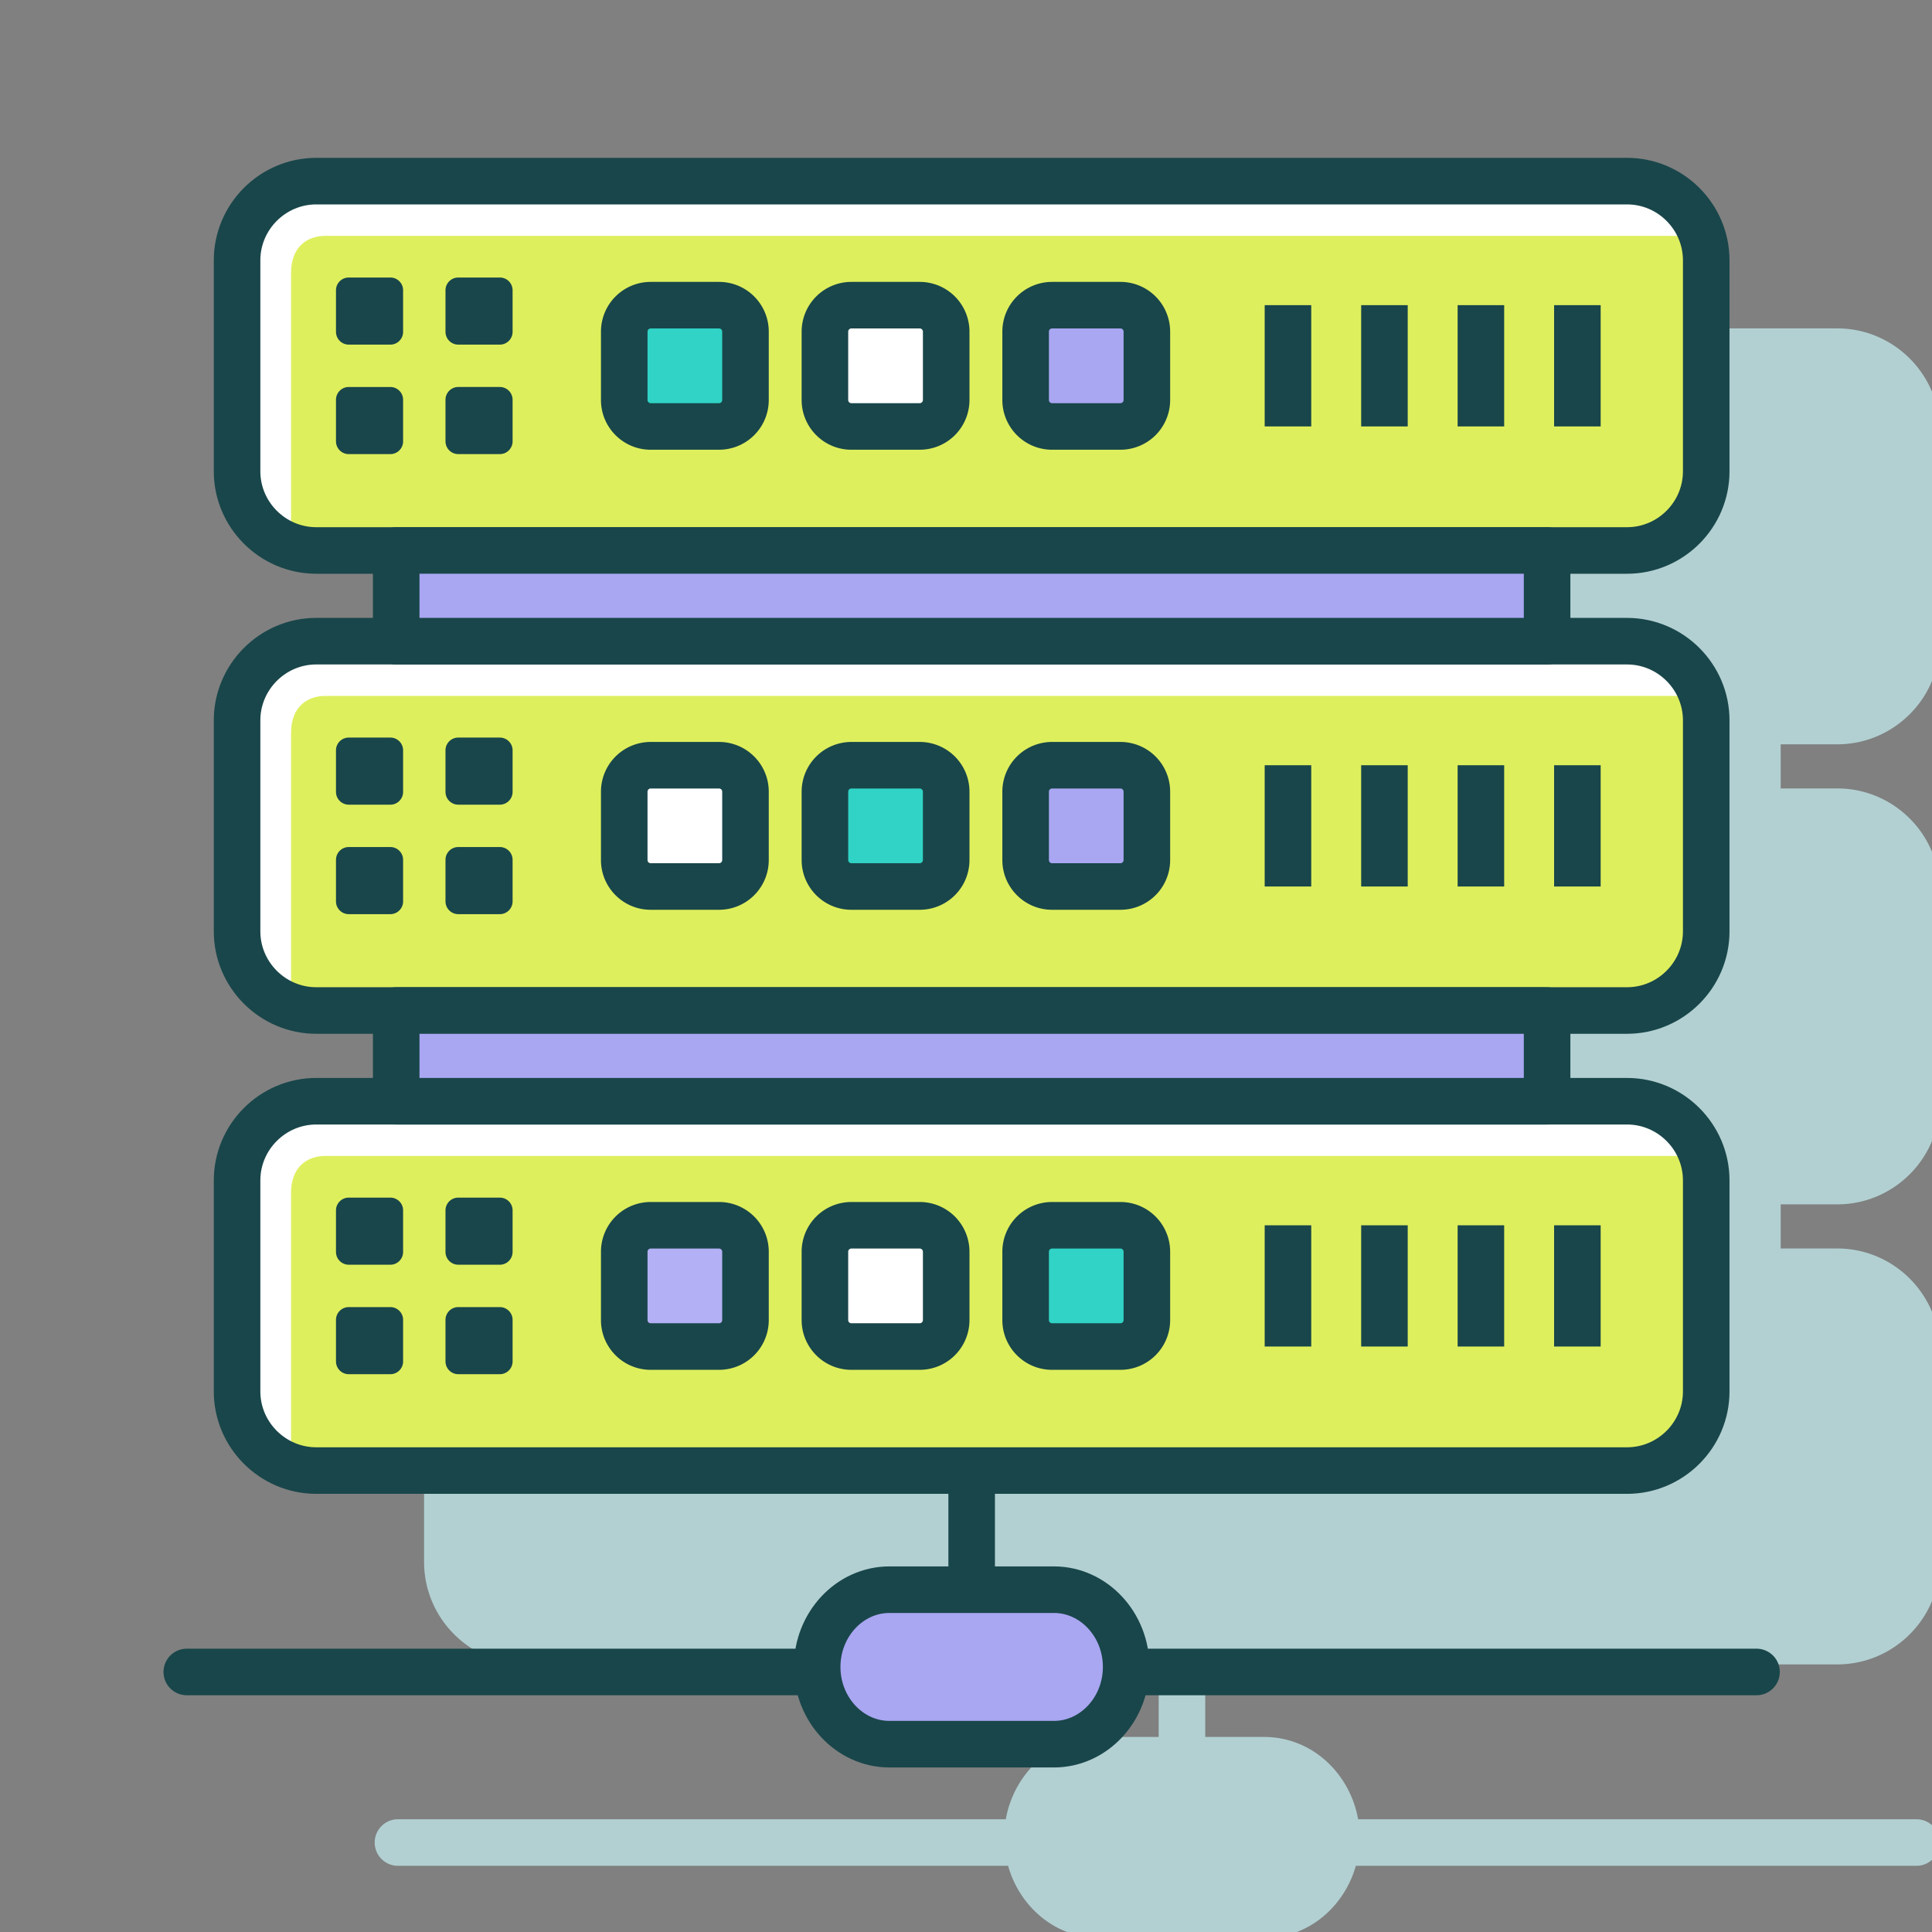
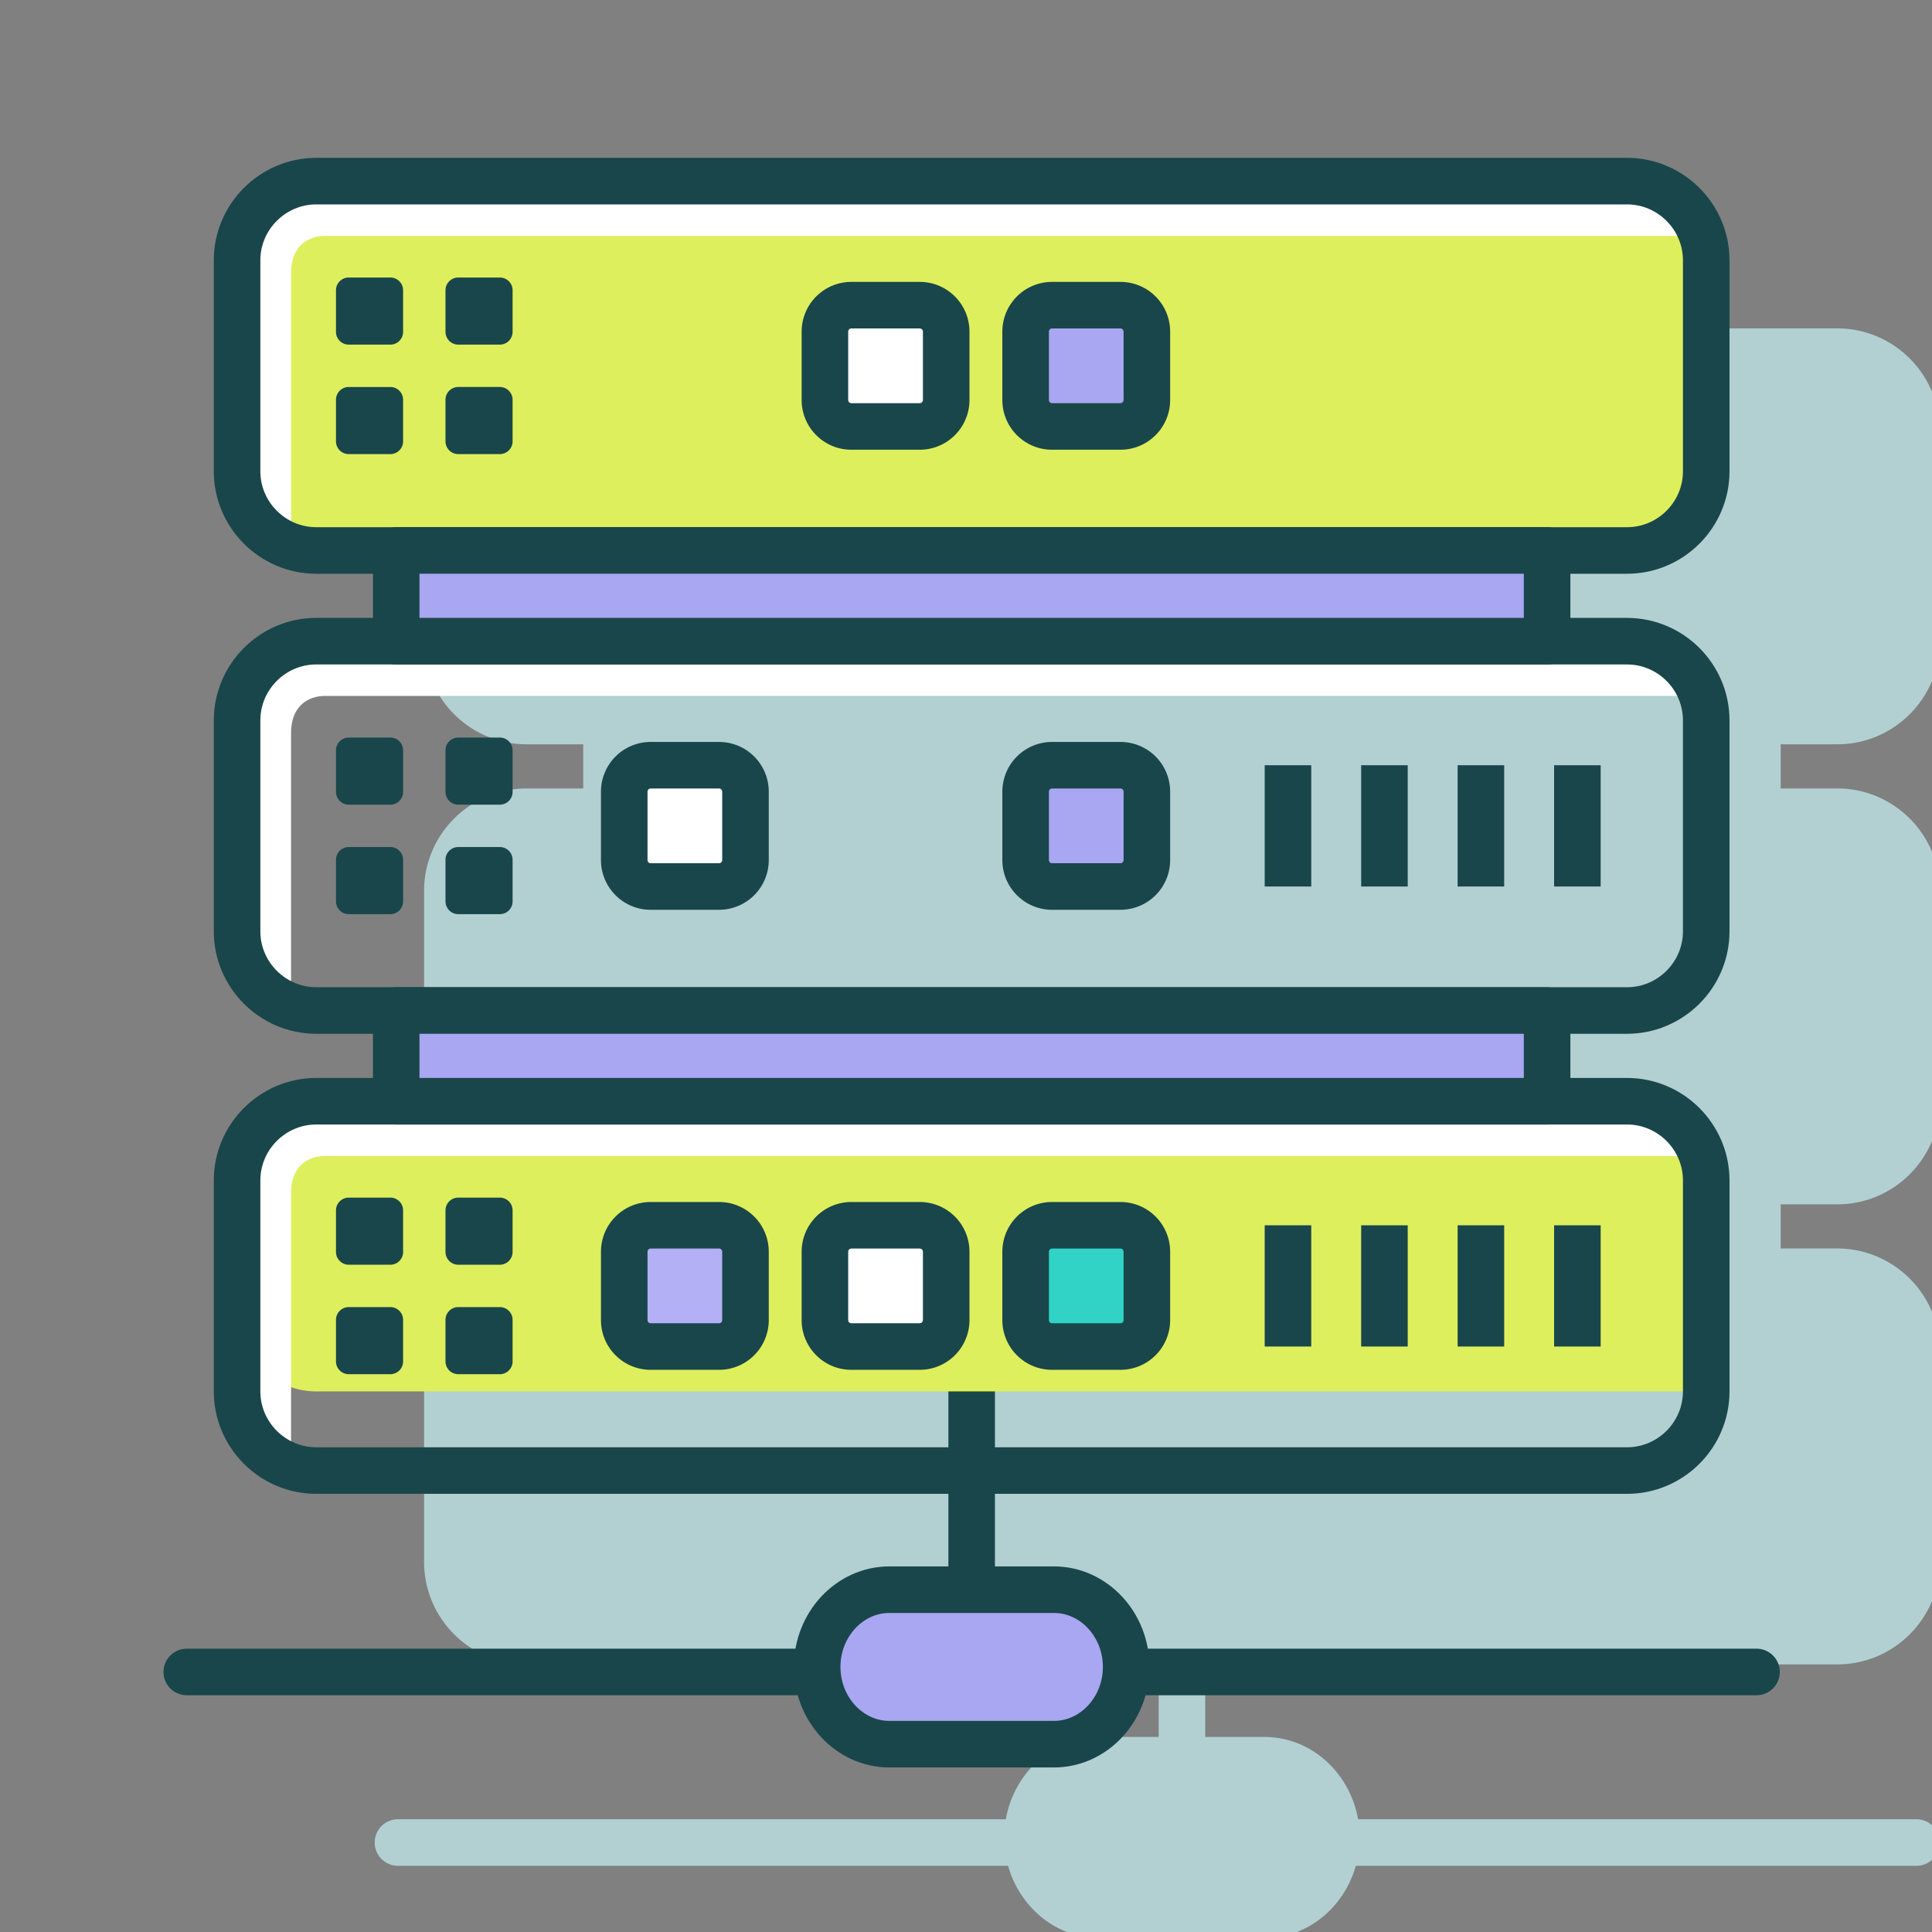
<svg xmlns="http://www.w3.org/2000/svg" fill="none" viewBox="0 0 160 160">
  <rect x="0" y="0" width="160" height="160" fill="#808080" stroke="none" />
  <g clip-path="url(#a)">
    <path fill="#B2D0D2" d="M152.16 27.197c4.673 0 8.486 3.816 8.486 8.485v17.475c-.001 4.67-3.814 8.483-8.486 8.483h-4.692v3.655h4.692c4.673 0 8.486 3.816 8.486 8.486v17.474c0 4.67-3.814 8.484-8.486 8.484h-4.692v3.656h4.692c4.673 0 8.486 3.816 8.486 8.485v17.475c0 4.67-3.814 8.483-8.486 8.483H99.813v6.01h4.886c3.958 0 7.103 3.029 7.775 6.815h46.244l.197.009a1.929 1.929 0 0 1 0 3.836l-.197.01h-46.435c-.955 3.388-3.921 5.98-7.584 5.98h-13.63c-3.664 0-6.629-2.592-7.583-5.98H32.884a1.929 1.929 0 0 1 0-3.855h50.412c.671-3.786 3.813-6.815 7.773-6.815h4.888v-6.01h-52.35c-4.67 0-8.486-3.812-8.486-8.483V111.88c0-4.67 3.815-8.485 8.485-8.485H48.3v-3.656h-4.694c-4.669 0-8.485-3.813-8.485-8.484V73.781c0-4.67 3.815-8.486 8.485-8.486H48.3V61.64h-4.694c-4.669 0-8.485-3.813-8.485-8.483V35.682c0-4.67 3.815-8.485 8.485-8.485H152.16Z" />
    <path stroke="#19464A" stroke-linecap="round" stroke-linejoin="round" stroke-miterlimit="22.926" stroke-width="3.856" d="M15.468 138.465h130" />
    <path stroke="#19464A" stroke-linejoin="round" stroke-miterlimit="22.926" stroke-width="3.856" d="M80.469 106.765V145" />
    <path fill="#A9A6F2" fill-rule="evenodd" stroke="#19464A" stroke-linejoin="round" stroke-miterlimit="22.926" stroke-width="3.856" d="M73.654 144.445h13.63c3.288 0 5.98-2.877 5.98-6.397 0-3.517-2.692-6.397-5.98-6.397h-13.63c-3.29 0-5.98 2.88-5.98 6.397 0 3.52 2.69 6.397 5.98 6.397Z" clip-rule="evenodd" />
-     <path fill="#DEEF5D" fill-rule="evenodd" d="M26.19 53.1h108.554c3.608 0 6.558 2.951 6.558 6.557V77.13c0 3.606-2.95 6.556-6.558 6.556H26.191c-3.605 0-6.558-2.95-6.558-6.556V59.657c0-3.606 2.953-6.558 6.558-6.558Z" clip-rule="evenodd" />
    <path fill="#fff" d="M134.744 53.1c2.902 0 5.377 1.91 6.235 4.533H26.919c-1.361 0-2.815.807-2.815 3.059v20.974c0 .606.085 1.194.24 1.752-2.713-.802-4.71-3.322-4.71-6.287V59.657c0-3.605 2.952-6.558 6.557-6.558h108.553Z" />
    <path stroke="#19464A" stroke-linejoin="round" stroke-miterlimit="22.926" stroke-width="3.856" d="M26.19 53.1h108.554c3.608 0 6.558 2.951 6.558 6.557V77.13c0 3.606-2.95 6.556-6.558 6.556H26.191c-3.605 0-6.558-2.95-6.558-6.556V59.657c0-3.606 2.953-6.558 6.558-6.558Z" clip-rule="evenodd" />
    <path stroke="#19464A" stroke-linejoin="round" stroke-miterlimit="22.926" stroke-width="3.856" d="M130.632 63.373v10.043M122.642 63.373v10.043M114.654 63.373v10.043M106.664 63.373v10.043" />
    <path fill="#fff" fill-rule="evenodd" stroke="#19464A" stroke-linejoin="round" stroke-miterlimit="22.926" stroke-width="3.856" d="M59.553 63.373h-5.672a2.191 2.191 0 0 0-2.184 2.186v5.67c0 1.203.982 2.187 2.184 2.187h5.672a2.191 2.191 0 0 0 2.185-2.187v-5.67a2.191 2.191 0 0 0-2.184-2.186Z" clip-rule="evenodd" />
-     <path fill="#30D3C5" fill-rule="evenodd" stroke="#19464A" stroke-linejoin="round" stroke-miterlimit="22.926" stroke-width="3.856" d="M76.173 63.373h-5.67a2.193 2.193 0 0 0-2.187 2.186v5.67c0 1.203.984 2.187 2.187 2.187h5.67a2.193 2.193 0 0 0 2.187-2.187v-5.67a2.193 2.193 0 0 0-2.187-2.186Z" clip-rule="evenodd" />
    <path fill="#19464A" fill-rule="evenodd" d="M28.881 61.083h3.447c.581 0 1.055.473 1.055 1.055v3.447c0 .579-.474 1.055-1.055 1.055H28.88a1.06 1.06 0 0 1-1.055-1.055v-3.447c0-.582.476-1.055 1.055-1.055ZM28.881 70.148h3.447c.581 0 1.055.476 1.055 1.056v3.447c0 .581-.474 1.055-1.055 1.055H28.88c-.58 0-1.055-.474-1.055-1.056v-3.446c0-.58.476-1.056 1.055-1.056ZM36.894 65.585v-3.447c0-.582.474-1.055 1.055-1.055h3.447c.58 0 1.055.473 1.055 1.055v3.447a1.06 1.06 0 0 1-1.055 1.055H37.95a1.058 1.058 0 0 1-1.055-1.055ZM36.894 74.65v-3.446c0-.58.474-1.056 1.055-1.056h3.447c.58 0 1.055.476 1.055 1.056v3.447c0 .581-.476 1.055-1.055 1.055H37.95a1.057 1.057 0 0 1-1.055-1.056Z" clip-rule="evenodd" />
    <path fill="#A9A6F2" fill-rule="evenodd" stroke="#19464A" stroke-linejoin="round" stroke-miterlimit="22.926" stroke-width="3.856" d="M92.795 63.373h-5.673a2.191 2.191 0 0 0-2.184 2.186v5.67c0 1.203.982 2.187 2.184 2.187h5.673a2.191 2.191 0 0 0 2.184-2.187v-5.67a2.191 2.191 0 0 0-2.184-2.186Z" clip-rule="evenodd" />
    <path fill="#DEEF5D" fill-rule="evenodd" d="M26.19 15h108.554c3.608 0 6.558 2.952 6.558 6.558v17.474c0 3.606-2.95 6.556-6.558 6.556H26.191c-3.605 0-6.558-2.95-6.558-6.556V21.558c0-3.606 2.953-6.558 6.558-6.558Z" clip-rule="evenodd" />
    <path fill="#fff" d="M134.744 15c2.902 0 5.377 1.91 6.235 4.534H26.919c-1.361 0-2.815.807-2.815 3.059v20.974c0 .606.085 1.194.24 1.752-2.713-.802-4.71-3.322-4.71-6.287V21.558c0-3.606 2.952-6.558 6.557-6.558h108.553Z" />
    <path stroke="#19464A" stroke-linejoin="round" stroke-miterlimit="22.926" stroke-width="3.856" d="M26.19 15h108.554c3.608 0 6.558 2.952 6.558 6.558v17.474c0 3.606-2.95 6.556-6.558 6.556H26.191c-3.605 0-6.558-2.95-6.558-6.556V21.558c0-3.606 2.953-6.558 6.558-6.558Z" clip-rule="evenodd" />
-     <path stroke="#19464A" stroke-linejoin="round" stroke-miterlimit="22.926" stroke-width="3.856" d="M130.632 25.273v10.044M122.642 25.273v10.044M114.654 25.273v10.044M106.664 25.273v10.044" />
-     <path fill="#30D3C5" fill-rule="evenodd" stroke="#19464A" stroke-linejoin="round" stroke-miterlimit="22.926" stroke-width="3.856" d="M59.553 25.273h-5.672a2.191 2.191 0 0 0-2.184 2.187v5.67c0 1.203.982 2.187 2.184 2.187h5.672a2.191 2.191 0 0 0 2.185-2.187v-5.67a2.191 2.191 0 0 0-2.184-2.187Z" clip-rule="evenodd" />
    <path fill="#fff" fill-rule="evenodd" stroke="#19464A" stroke-linejoin="round" stroke-miterlimit="22.926" stroke-width="3.856" d="M76.173 25.273h-5.67a2.193 2.193 0 0 0-2.187 2.187v5.67c0 1.203.984 2.187 2.187 2.187h5.67a2.193 2.193 0 0 0 2.187-2.187v-5.67a2.193 2.193 0 0 0-2.187-2.187Z" clip-rule="evenodd" />
    <path fill="#19464A" fill-rule="evenodd" d="M28.881 22.983h3.447c.581 0 1.055.474 1.055 1.055v3.447c0 .58-.474 1.055-1.055 1.055H28.88a1.06 1.06 0 0 1-1.055-1.055v-3.447c0-.581.476-1.055 1.055-1.055ZM28.881 32.05h3.447c.581 0 1.055.475 1.055 1.055v3.446c0 .582-.474 1.056-1.055 1.056H28.88c-.58 0-1.055-.474-1.055-1.056v-3.446c0-.58.476-1.056 1.055-1.056ZM36.894 27.485v-3.447c0-.581.474-1.055 1.055-1.055h3.447c.58 0 1.055.474 1.055 1.055v3.447a1.06 1.06 0 0 1-1.055 1.055H37.95a1.058 1.058 0 0 1-1.055-1.055ZM36.894 36.551v-3.446c0-.58.474-1.056 1.055-1.056h3.447c.58 0 1.055.476 1.055 1.056v3.446c0 .582-.476 1.056-1.055 1.056H37.95a1.057 1.057 0 0 1-1.055-1.056Z" clip-rule="evenodd" />
    <path fill="#A9A6F2" fill-rule="evenodd" stroke="#19464A" stroke-linejoin="round" stroke-miterlimit="22.926" stroke-width="3.856" d="M92.795 25.273h-5.673a2.191 2.191 0 0 0-2.184 2.187v5.67c0 1.203.982 2.187 2.184 2.187h5.673a2.191 2.191 0 0 0 2.184-2.187v-5.67a2.191 2.191 0 0 0-2.184-2.187Z" clip-rule="evenodd" />
-     <path fill="#DEEF5D" fill-rule="evenodd" d="M26.19 91.199h108.554c3.608 0 6.558 2.952 6.558 6.557v17.475c0 3.605-2.95 6.555-6.558 6.555H26.191c-3.605 0-6.558-2.95-6.558-6.555V97.756c0-3.605 2.953-6.557 6.558-6.557Z" clip-rule="evenodd" />
+     <path fill="#DEEF5D" fill-rule="evenodd" d="M26.19 91.199h108.554c3.608 0 6.558 2.952 6.558 6.557v17.475H26.191c-3.605 0-6.558-2.95-6.558-6.555V97.756c0-3.605 2.953-6.557 6.558-6.557Z" clip-rule="evenodd" />
    <path fill="#fff" d="M134.744 91.199c2.902 0 5.377 1.91 6.235 4.534H26.919c-1.361 0-2.815.807-2.815 3.058v20.974a6.5 6.5 0 0 0 .24 1.753c-2.713-.802-4.71-3.322-4.71-6.287V97.756c0-3.605 2.952-6.557 6.557-6.557h108.553Z" />
    <path stroke="#19464A" stroke-linejoin="round" stroke-miterlimit="22.926" stroke-width="3.856" d="M26.19 91.199h108.554c3.608 0 6.558 2.952 6.558 6.557v17.475c0 3.605-2.95 6.555-6.558 6.555H26.191c-3.605 0-6.558-2.95-6.558-6.555V97.756c0-3.605 2.953-6.557 6.558-6.557Z" clip-rule="evenodd" />
    <path stroke="#19464A" stroke-linejoin="round" stroke-miterlimit="22.926" stroke-width="3.856" d="M130.632 101.472v10.043M122.642 101.472v10.043M114.654 101.472v10.043M106.664 101.472v10.043" />
    <path fill="#B3B0F5" fill-rule="evenodd" stroke="#19464A" stroke-linejoin="round" stroke-miterlimit="22.926" stroke-width="3.856" d="M59.553 101.472h-5.672a2.191 2.191 0 0 0-2.184 2.187v5.67c0 1.202.982 2.186 2.184 2.186h5.672a2.191 2.191 0 0 0 2.185-2.186v-5.67a2.191 2.191 0 0 0-2.184-2.187Z" clip-rule="evenodd" />
    <path fill="#fff" fill-rule="evenodd" stroke="#19464A" stroke-linejoin="round" stroke-miterlimit="22.926" stroke-width="3.856" d="M76.173 101.472h-5.67a2.193 2.193 0 0 0-2.187 2.187v5.67c0 1.202.984 2.186 2.187 2.186h5.67a2.193 2.193 0 0 0 2.187-2.186v-5.67a2.193 2.193 0 0 0-2.187-2.187Z" clip-rule="evenodd" />
    <path fill="#19464A" fill-rule="evenodd" d="M28.881 99.182h3.447c.581 0 1.055.473 1.055 1.055v3.447c0 .579-.474 1.055-1.055 1.055H28.88a1.06 1.06 0 0 1-1.055-1.055v-3.447c0-.582.476-1.055 1.055-1.055ZM28.881 108.248h3.447c.581 0 1.055.476 1.055 1.055v3.447c0 .581-.474 1.055-1.055 1.055H28.88c-.58 0-1.055-.474-1.055-1.055v-3.447a1.06 1.06 0 0 1 1.055-1.055ZM36.894 103.684v-3.447c0-.582.474-1.055 1.055-1.055h3.447c.58 0 1.055.473 1.055 1.055v3.447a1.06 1.06 0 0 1-1.055 1.055H37.95a1.058 1.058 0 0 1-1.055-1.055ZM36.894 112.75v-3.447c0-.579.474-1.055 1.055-1.055h3.447c.58 0 1.055.476 1.055 1.055v3.447c0 .581-.476 1.055-1.055 1.055H37.95a1.057 1.057 0 0 1-1.055-1.055Z" clip-rule="evenodd" />
    <path fill="#30D3C5" fill-rule="evenodd" stroke="#19464A" stroke-linejoin="round" stroke-miterlimit="22.926" stroke-width="3.856" d="M92.795 101.472h-5.673a2.191 2.191 0 0 0-2.184 2.187v5.67c0 1.202.982 2.186 2.184 2.186h5.673a2.191 2.191 0 0 0 2.184-2.186v-5.67a2.191 2.191 0 0 0-2.184-2.187Z" clip-rule="evenodd" />
    <path fill="#A9A6F2" stroke="#19464A" stroke-linejoin="round" stroke-miterlimit="22.926" stroke-width="3.856" d="M128.124 45.587H32.812V53.1h95.312v-7.512ZM128.124 83.687H32.812v7.512h95.312v-7.512Z" />
  </g>
  <defs>
    <clipPath id="a">
      <path fill="#fff" d="M0 0h160v160H0z" />
    </clipPath>
  </defs>
</svg>